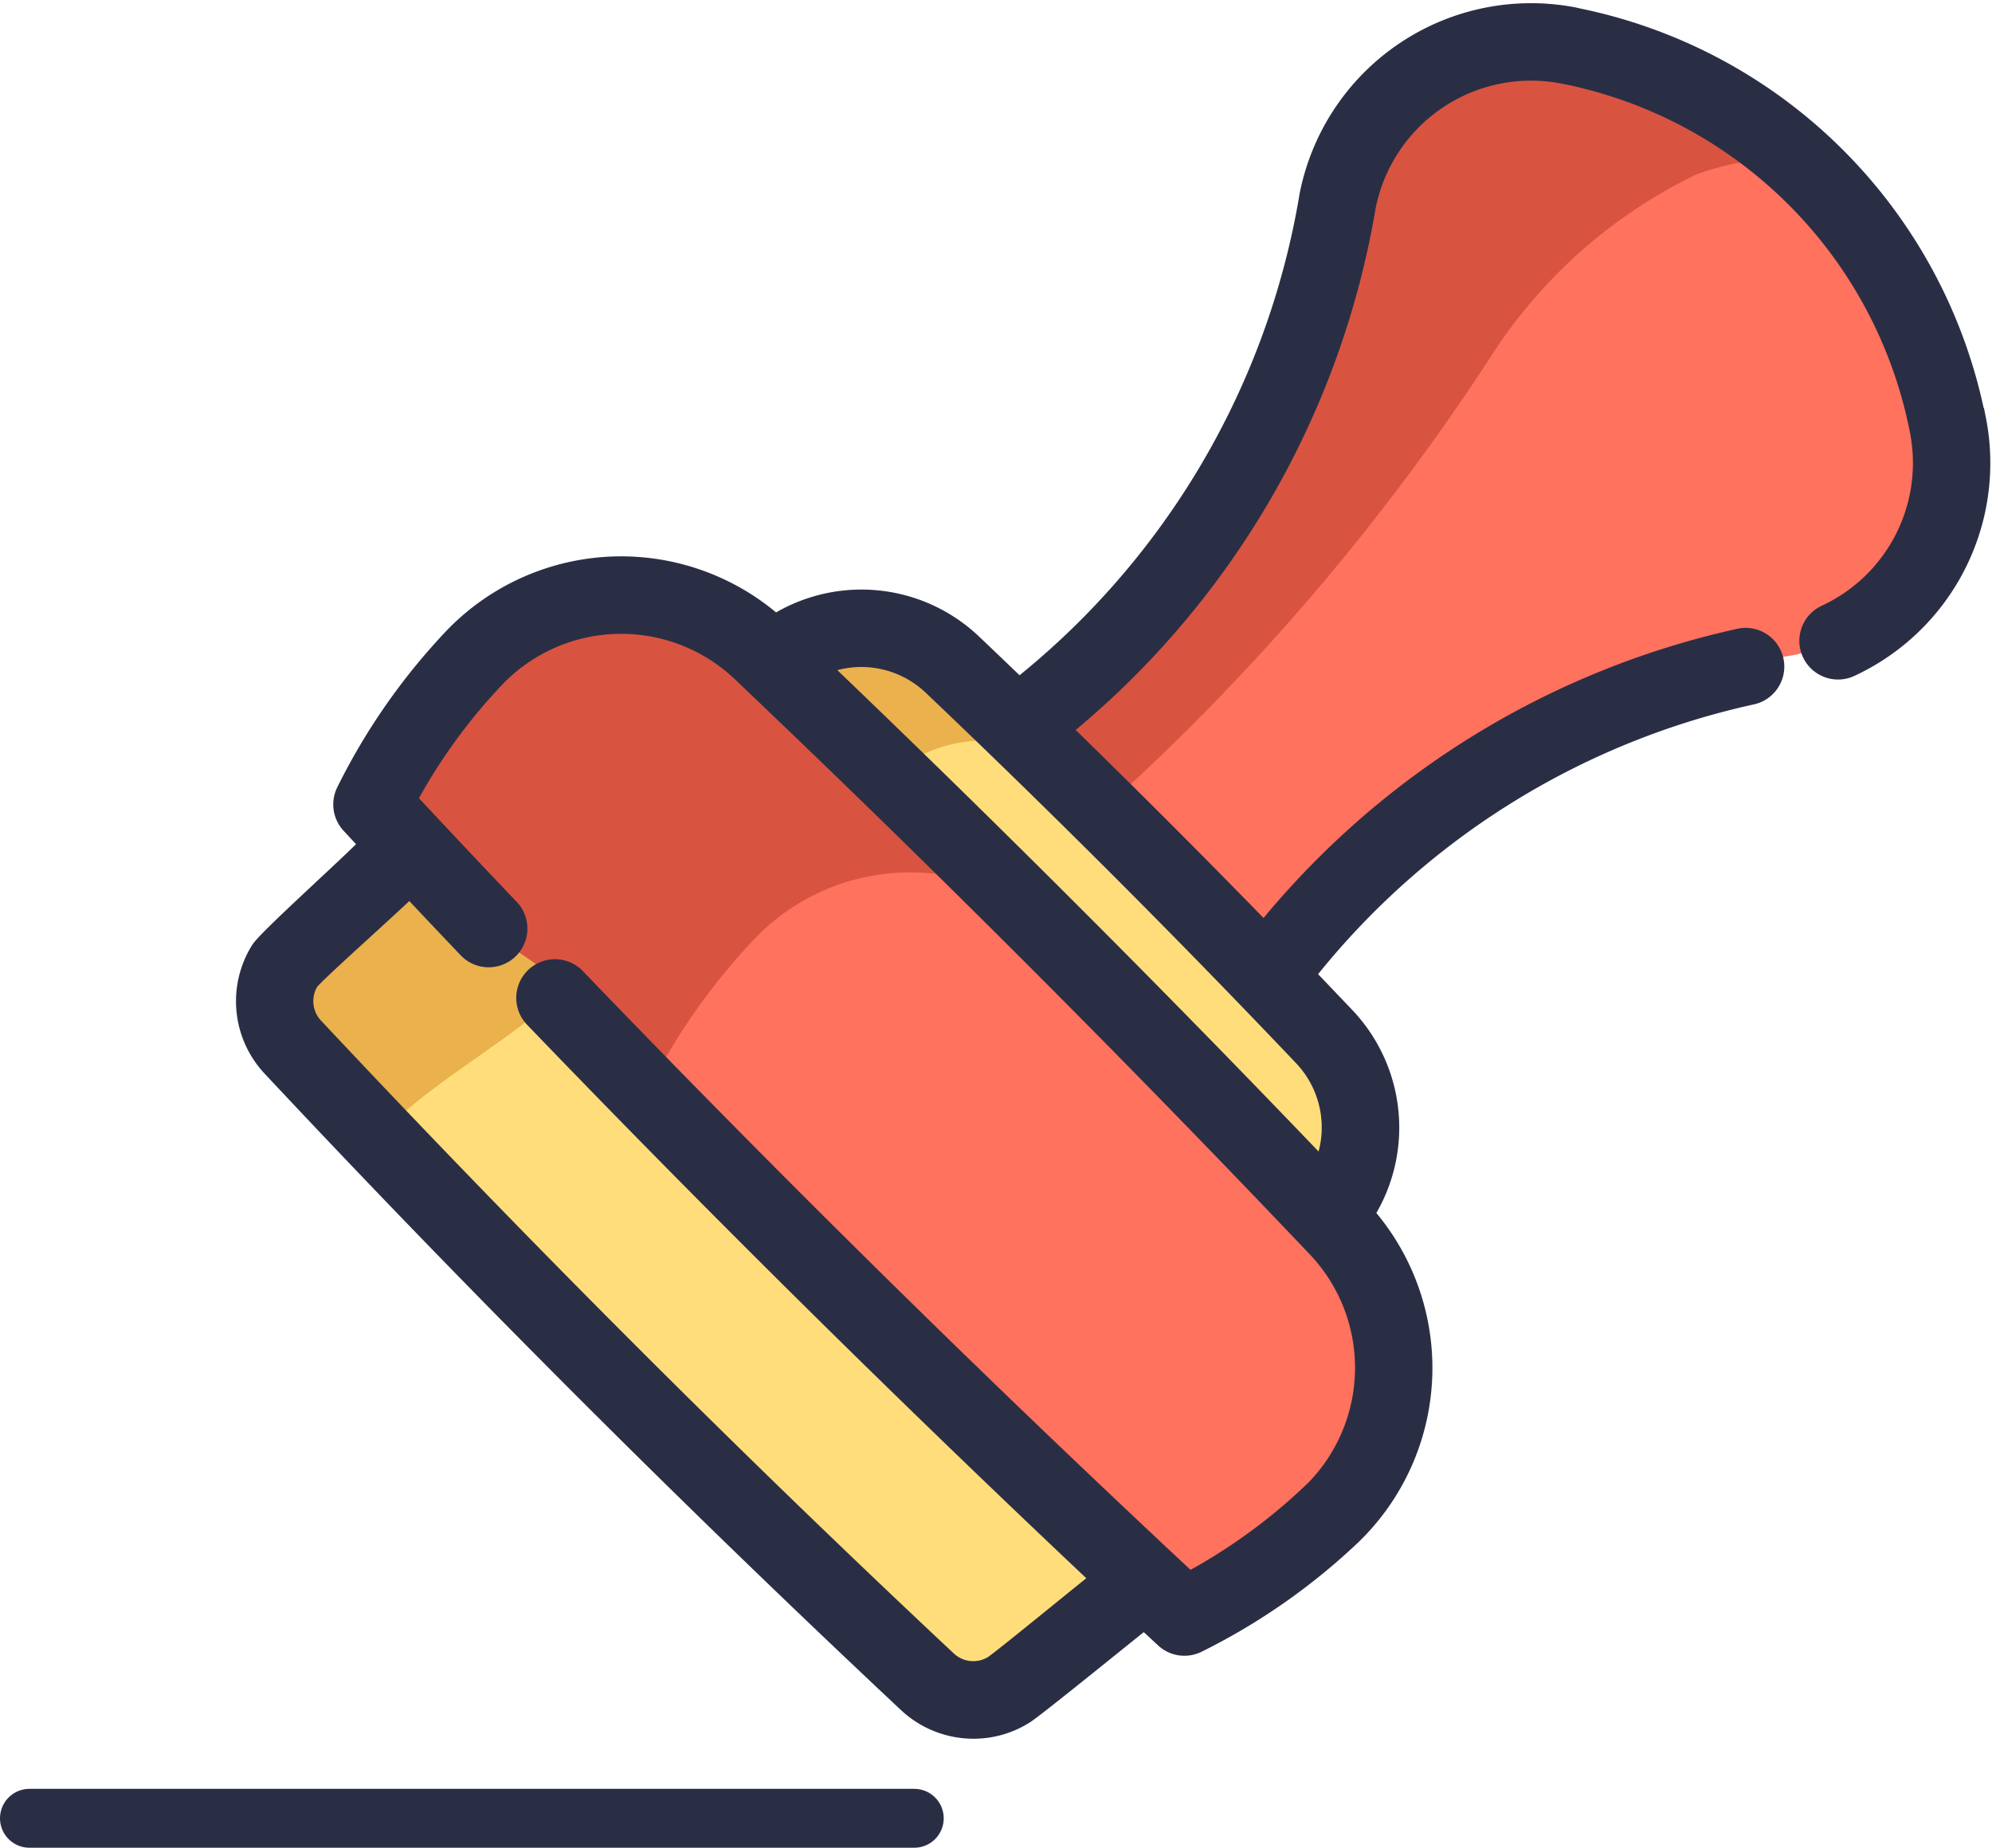
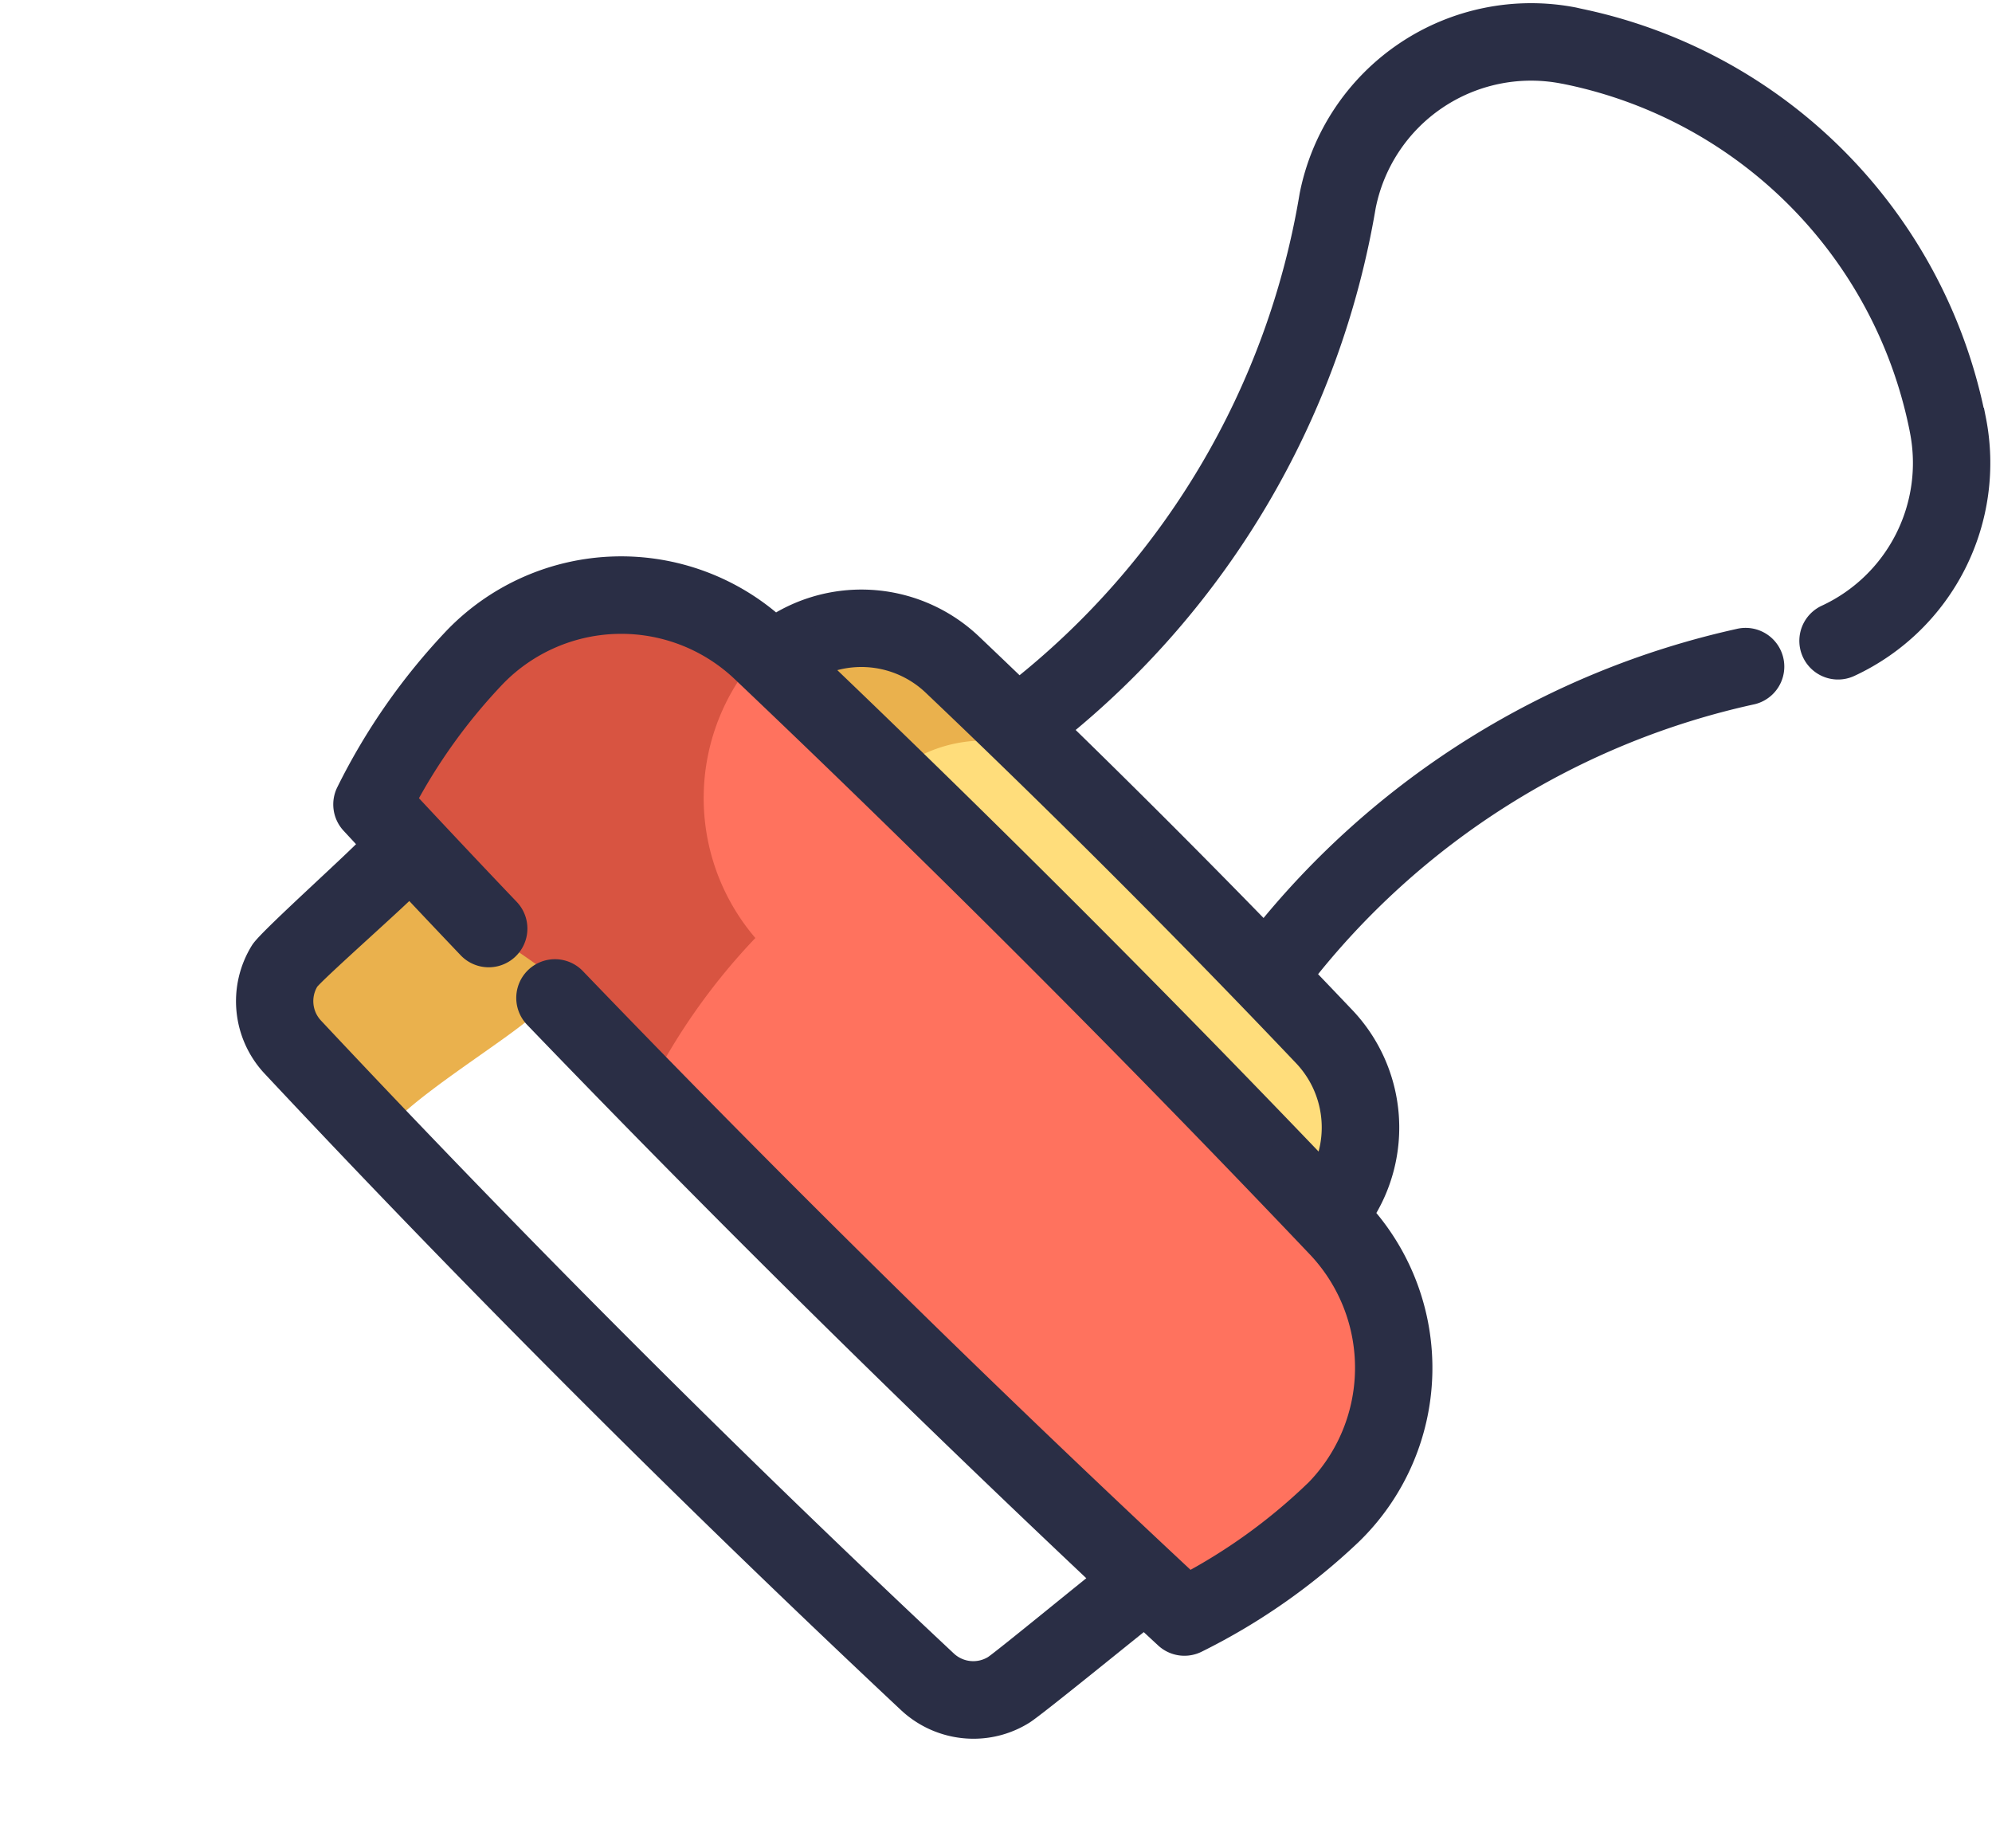
<svg xmlns="http://www.w3.org/2000/svg" width="33.832" height="31.377" viewBox="0 0 33.832 31.377">
  <defs>
    <style>.a{fill:#ff725e;}.b{fill:#d85441;}.c{fill:#ffdd7b;}.d{fill:#eab14d;}.e{fill:#2a2e45;stroke-width:0.5px;}.e,.f{stroke:#2a2e45;}.f{fill:none;stroke-linecap:round;}</style>
  </defs>
  <g transform="translate(0.5 0.303)">
    <g transform="translate(4.306 0.406)">
-       <path class="a" d="M212.033,19.828a13.806,13.806,0,0,0,5.456-8.909,3.345,3.345,0,0,1,3.925-2.639l.1.022a8.164,8.164,0,0,1,6.31,6.31l.021.1a3.345,3.345,0,0,1-2.639,3.925A13.806,13.806,0,0,0,216.3,24.1l-3.09-1.258Z" transform="translate(-199.578 -8.216)" />
-       <path class="b" d="M220.136,10.462a8.55,8.55,0,0,0-3.489,3.075,38.727,38.727,0,0,1-6.627,7.738l-1.647-.233.2-1.215a13.8,13.8,0,0,0,5.456-8.908,3.345,3.345,0,0,1,3.925-2.639l.1.022a8.154,8.154,0,0,1,4.094,2.217c-.354-.354-1.019-.394-1.954-.077Z" transform="translate(-196.118 -8.214)" />
      <path class="c" d="M123.914,198.546q-3.075-3.237-6.313-6.313a2.231,2.231,0,0,0-3.142.058,6.552,6.552,0,0,0-1.132,1.62q4.293,4.616,8.909,8.909a6.55,6.55,0,0,0,1.62-1.132A2.231,2.231,0,0,0,123.914,198.546Z" transform="translate(-106.232 -181.655)" />
      <path class="d" d="M116.41,194.254a7.048,7.048,0,0,0-1.181,1.667q-.959-1-1.9-2.011a6.538,6.538,0,0,1,1.132-1.62,2.231,2.231,0,0,1,3.142-.058q.8.764,1.6,1.538A2.4,2.4,0,0,0,116.41,194.254Z" transform="translate(-106.233 -181.653)" />
-       <path class="c" d="M21.365,245.185a8.5,8.5,0,0,1-1.04.849c-.119.083-.24.163-.364.24a1.141,1.141,0,0,1-1.381-.139q-4.106-3.845-8.02-7.884Q9.17,236.817,7.8,235.36a1.141,1.141,0,0,1-.139-1.381,8.583,8.583,0,0,1,1.089-1.4,2.994,2.994,0,0,1,4.217-.077q4.344,4.127,8.471,8.471A2.994,2.994,0,0,1,21.365,245.185Z" transform="translate(-7.495 -218.185)" />
      <path class="a" d="M26.913,191.969q-4.762-5.013-9.776-9.776a3.455,3.455,0,0,0-4.866.089,10.144,10.144,0,0,0-1.753,2.509q6.648,7.148,13.8,13.8a10.144,10.144,0,0,0,2.509-1.753,3.455,3.455,0,0,0,.089-4.866Z" transform="translate(-9.008 -171.839)" />
-       <path class="b" d="M17.032,187.06a10.718,10.718,0,0,0-1.843,2.629q-2.365-2.418-4.67-4.9a10.141,10.141,0,0,1,1.753-2.509,3.456,3.456,0,0,1,4.866-.09q2.224,2.113,4.4,4.276A3.654,3.654,0,0,0,17.032,187.06Z" transform="translate(-9.009 -171.84)" />
+       <path class="b" d="M17.032,187.06a10.718,10.718,0,0,0-1.843,2.629q-2.365-2.418-4.67-4.9a10.141,10.141,0,0,1,1.753-2.509,3.456,3.456,0,0,1,4.866-.09A3.654,3.654,0,0,0,17.032,187.06Z" transform="translate(-9.009 -171.84)" />
      <path class="d" d="M117.621,193.011c-.418.421-2.295,1.534-2.584,2.079q-.861-.868-1.708-1.749a5.686,5.686,0,0,1,1.017-1.409c.761-.768.955-1.59,1.752-.858.482.443,1.615,1.1,2.091,1.548C117.367,192.233,118.285,192.34,117.621,193.011Z" transform="translate(-113.328 -176.514)" />
    </g>
    <path class="e" d="M27.01,7.557C27,7.52,27,7.484,26.988,7.45A8.576,8.576,0,0,0,20.359.824L20.322.816,20.252.8a3.756,3.756,0,0,0-4.4,2.958,13.587,13.587,0,0,1-5.018,8.468q-.422-.406-.845-.808a2.65,2.65,0,0,0-3.3-.281,3.864,3.864,0,0,0-5.378.159A10.6,10.6,0,0,0-.514,13.906a.407.407,0,0,0,.066.459l.371.4c-.144.194-1.77,1.642-1.9,1.85a1.549,1.549,0,0,0,.188,1.875c3.464,3.7,7.1,7.33,10.794,10.794a1.552,1.552,0,0,0,1.062.42,1.536,1.536,0,0,0,.813-.232c.208-.13,1.9-1.513,2.092-1.657l.4.371a.407.407,0,0,0,.459.066,10.618,10.618,0,0,0,2.609-1.824,3.863,3.863,0,0,0,.159-5.377,2.649,2.649,0,0,0-.28-3.3q-.364-.383-.731-.765a13.366,13.366,0,0,1,7.692-4.844.407.407,0,1,0-.2-.79,14.26,14.26,0,0,0-8.07,5.04q-1.763-1.815-3.583-3.585a14.473,14.473,0,0,0,5.223-8.882A2.941,2.941,0,0,1,20.094,1.6H20.1l.057.012.039.008a7.761,7.761,0,0,1,6,6c.007.033.014.066.02.1a2.922,2.922,0,0,1-1.639,3.221.407.407,0,0,0,.346.737,3.735,3.735,0,0,0,2.091-4.12ZM15.873,25.837a9.73,9.73,0,0,1-2.159,1.554c-3.567-3.324-7.085-6.788-10.462-10.3a.407.407,0,0,0-.587.565c3.137,3.262,6.4,6.482,9.7,9.589-.14.1-1.771,1.441-1.918,1.533a.733.733,0,0,1-.887-.091c-3.685-3.452-7.3-7.07-10.756-10.756a.733.733,0,0,1-.091-.887C-1.195,16.9.389,15.508.489,15.368q.528.562,1.049,1.109a.407.407,0,0,0,.59-.562C1.541,15.3.942,14.663.343,14.021A9.707,9.707,0,0,1,1.9,11.862a3.049,3.049,0,0,1,4.291-.076c3.318,3.152,6.6,6.436,9.76,9.761a3.048,3.048,0,0,1-.076,4.291Zm-.148-7.529a1.835,1.835,0,0,1,.291,2.128c-2.831-2.964-5.758-5.891-8.716-8.717a1.836,1.836,0,0,1,2.128.291C11.57,14.046,13.689,16.165,15.725,18.308Z" transform="translate(5.967 -0.73)" />
-     <path class="f" d="M6.5,52.846H-8.528" transform="translate(8.528 -22.271)" />
  </g>
</svg>